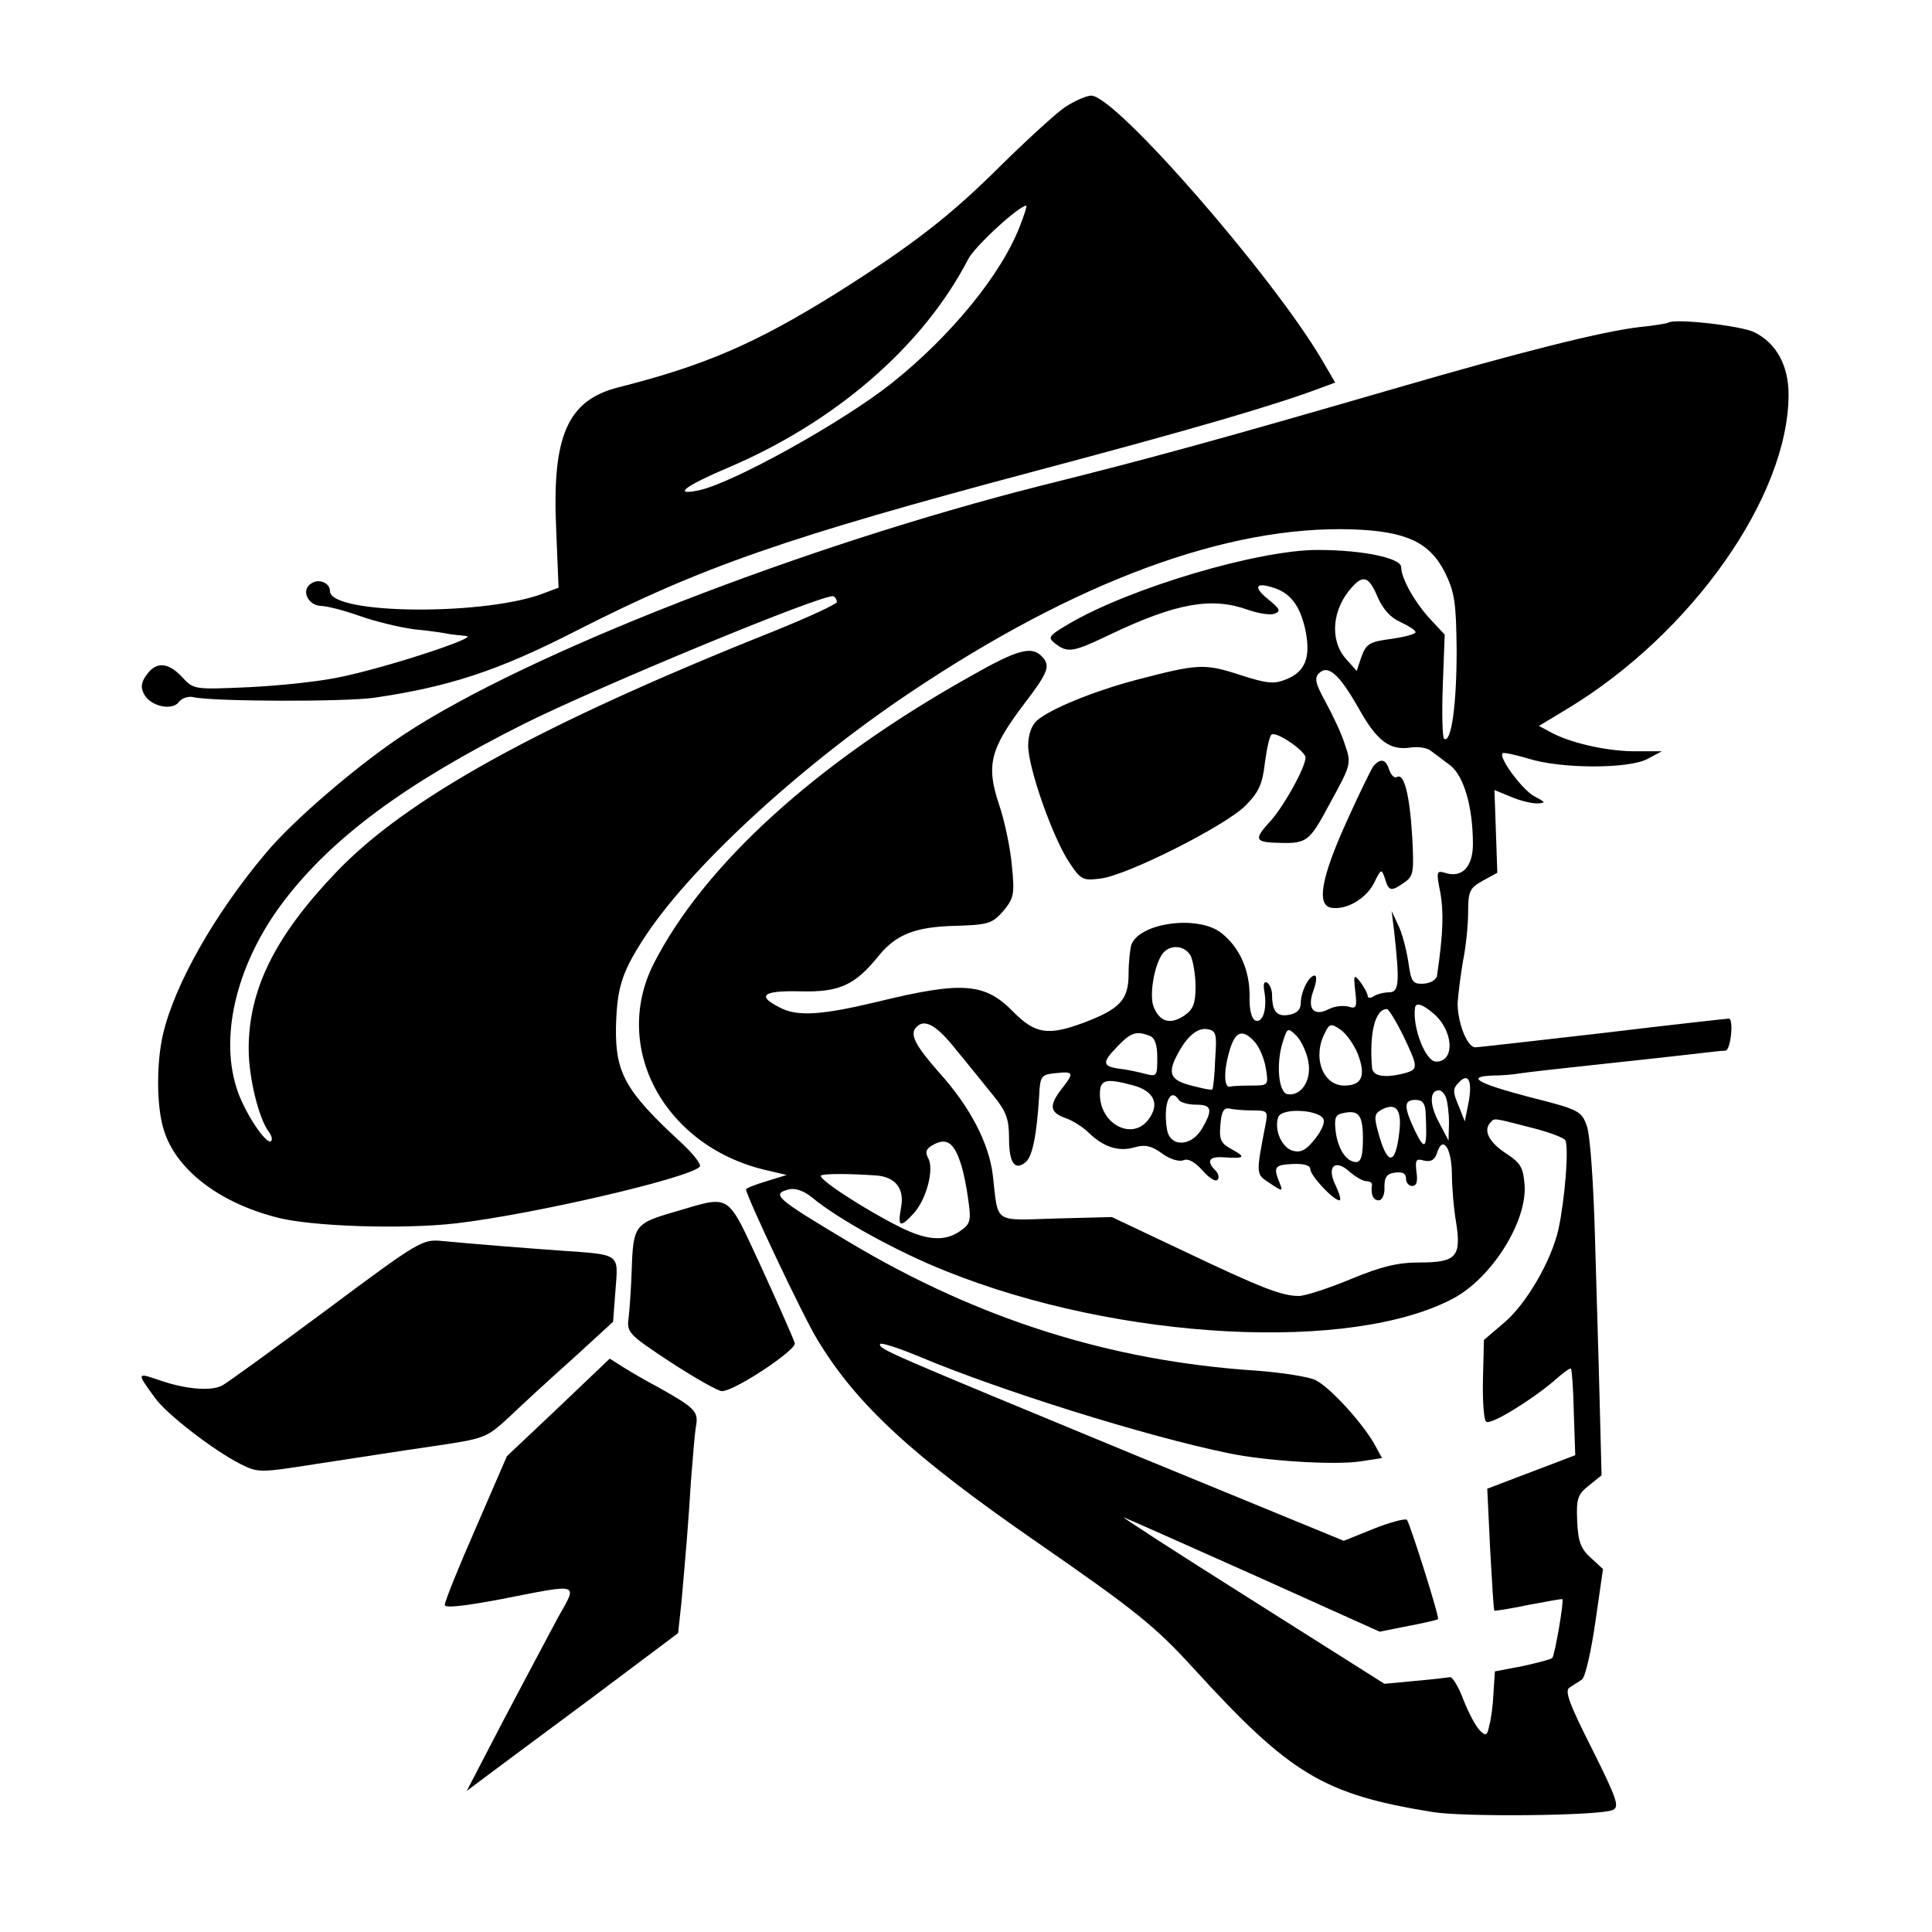
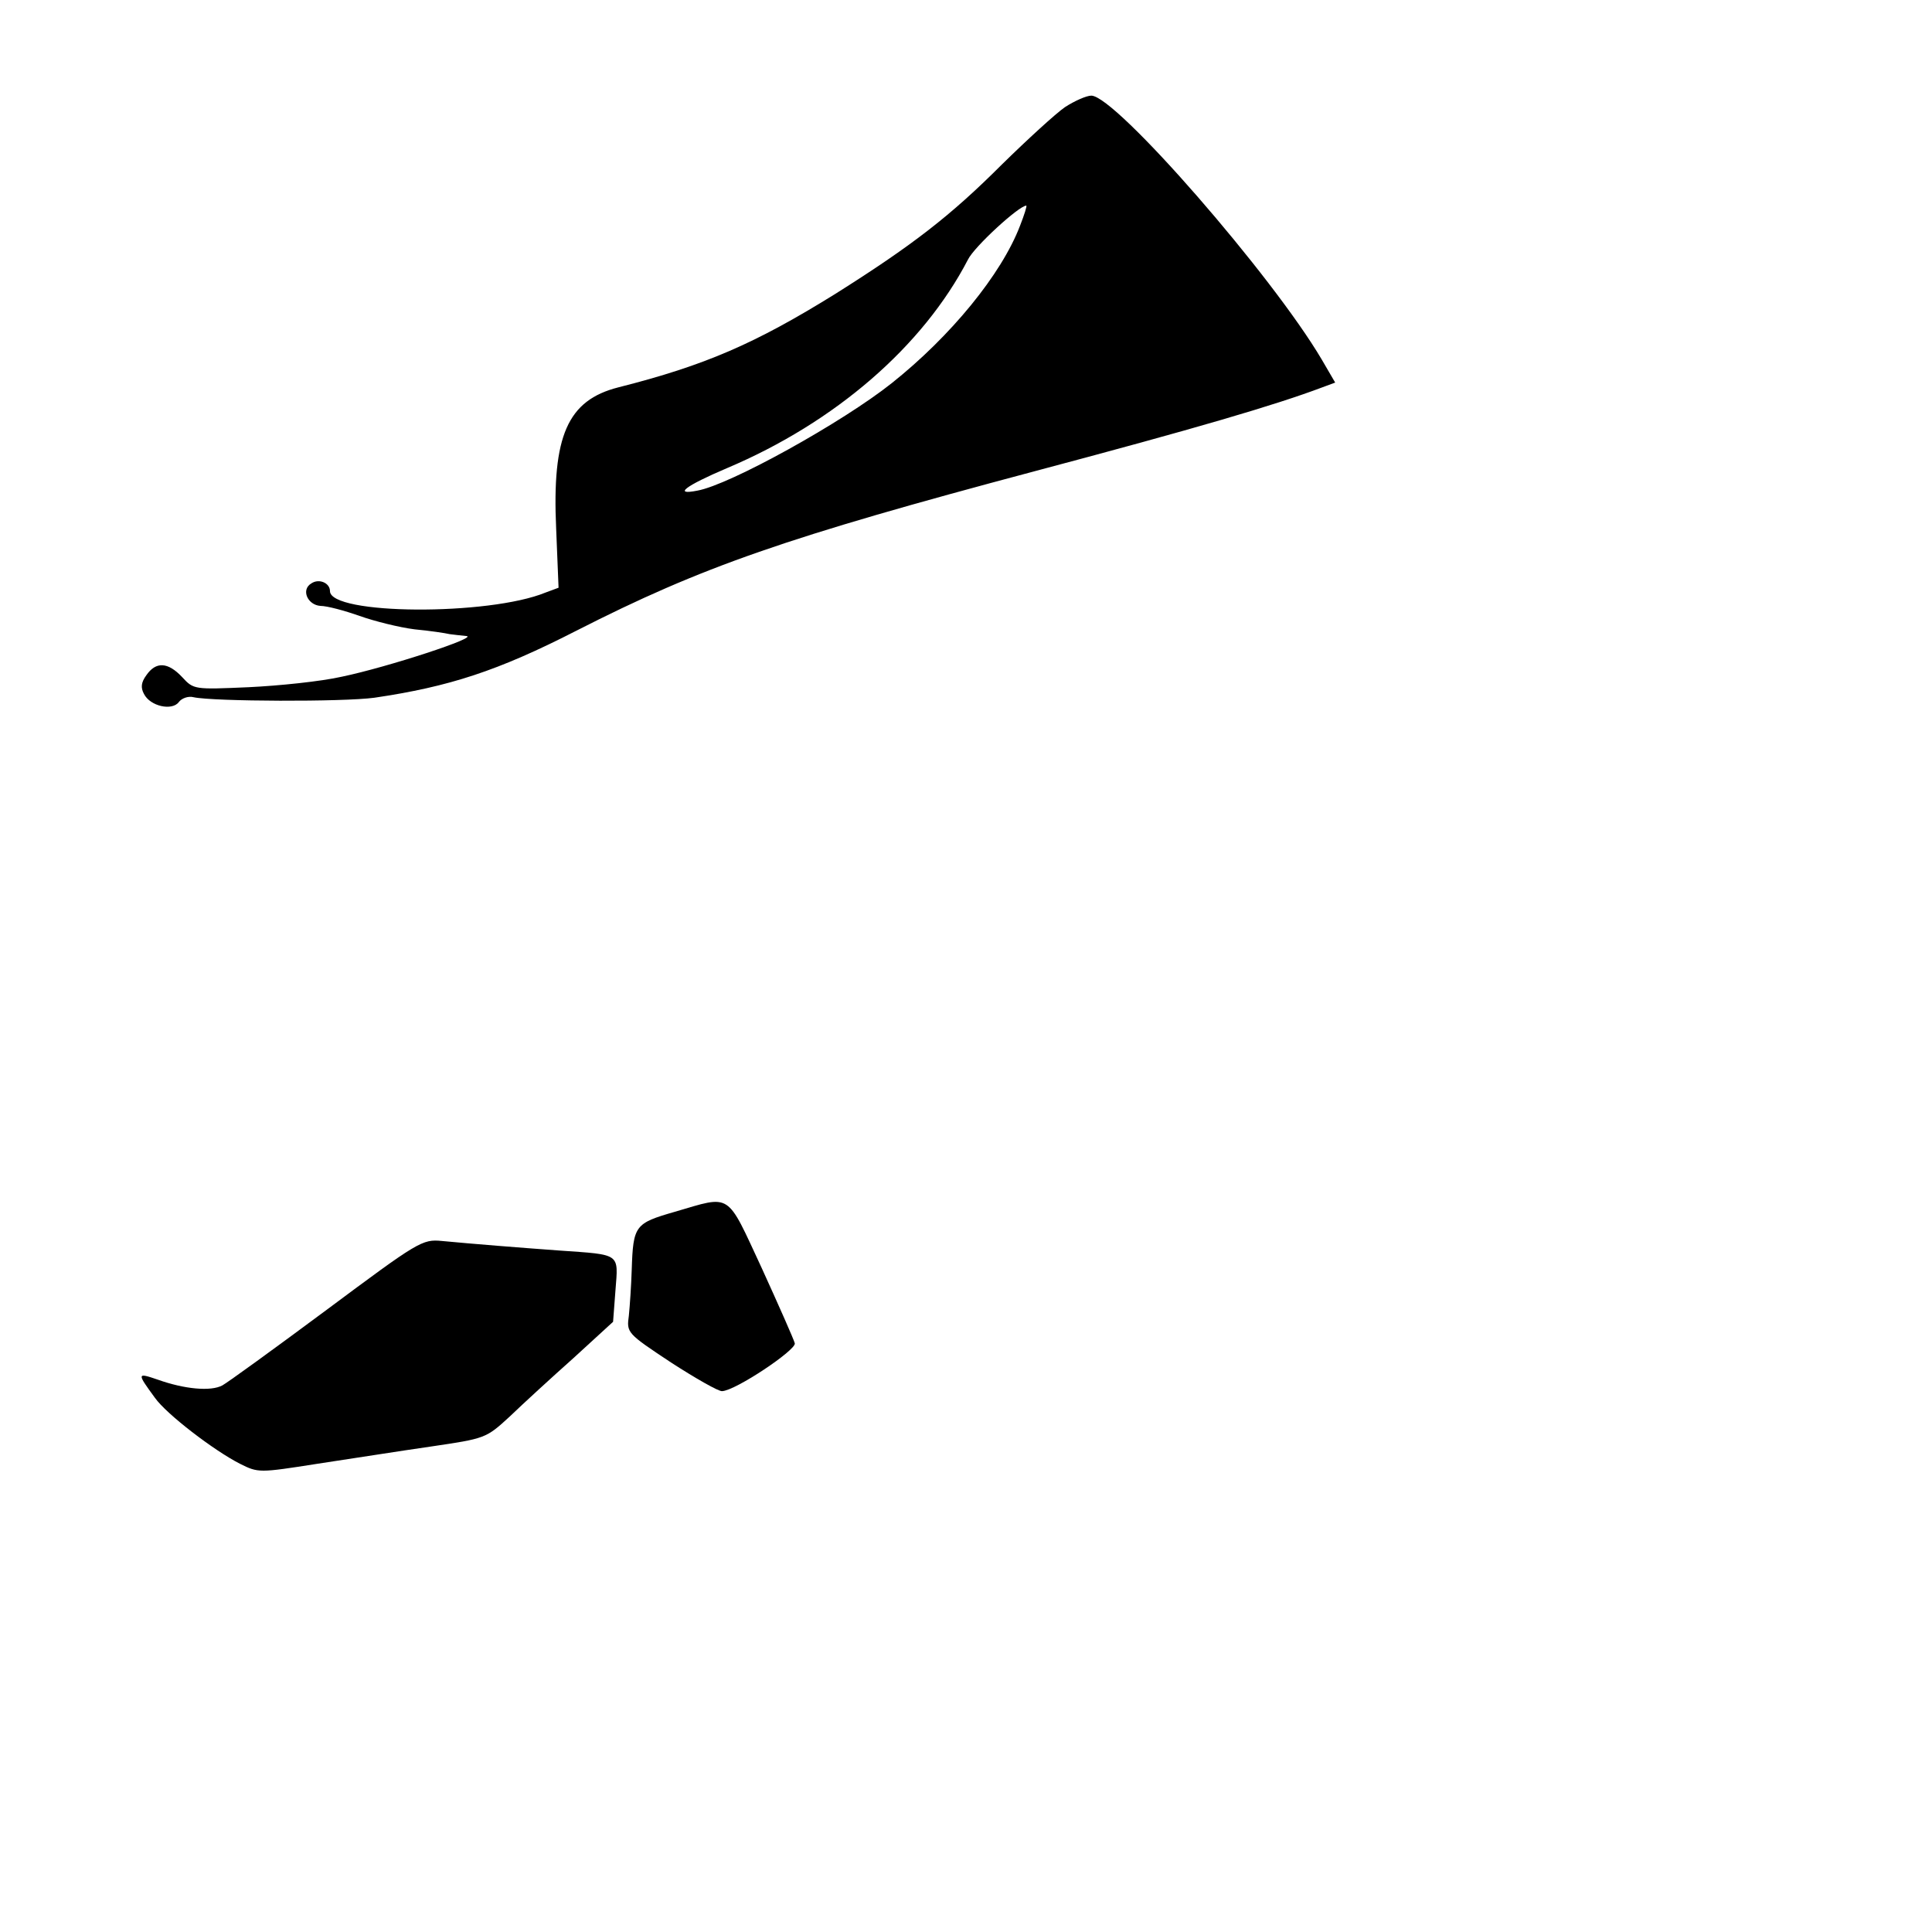
<svg xmlns="http://www.w3.org/2000/svg" version="1.0" width="404pt" height="404pt" viewBox="0 0 404 404" preserveAspectRatio="xMidYMid meet">
  <g transform="translate(0,404) scale(0.1,-0.1)" fill="#000000" stroke="none">
-     <path d="M2227 3816 c-19 -13 -79 -68 -132 -120 -107 -107 -187 -169 -349 -271 -166 -103 -271 -149 -453 -195 -106 -27 -139 -101 -130 -296 l5 -123 -27 -10 c-119 -49 -451 -47 -451 3 0 17 -23 27 -39 16 -22 -13 -8 -45 19 -47 14 0 51 -10 82 -21 31 -11 83 -24 115 -28 32 -3 65 -8 73 -10 8 -1 24 -3 35 -4 28 -2 -164 -65 -260 -85 -44 -10 -132 -19 -195 -22 -114 -5 -115 -5 -139 21 -30 32 -55 33 -75 4 -11 -15 -12 -26 -5 -39 13 -26 59 -36 73 -17 6 8 20 13 31 10 42 -9 313 -10 378 -1 156 23 258 56 422 140 263 134 438 195 960 334 335 89 502 138 600 175 l27 10 -28 48 c-103 175 -431 552 -482 552 -10 0 -35 -11 -55 -24z m-94 -248 c-39 -102 -145 -231 -268 -329 -103 -82 -339 -213 -407 -225 -51 -10 -25 10 62 47 227 96 410 255 504 436 13 27 107 113 122 113 2 0 -4 -19 -13 -42z" />
-     <path d="M3488 3365 c-1 -1 -29 -6 -60 -9 -78 -9 -252 -53 -503 -126 -369 -107 -517 -148 -746 -205 -499 -126 -1076 -351 -1333 -520 -96 -63 -234 -181 -291 -250 -106 -126 -189 -272 -214 -377 -14 -60 -14 -150 1 -199 24 -82 112 -152 234 -184 71 -20 268 -26 379 -13 161 19 484 94 508 118 5 4 -13 27 -39 51 -116 107 -137 145 -136 239 2 82 11 114 56 184 93 146 324 360 555 515 349 235 668 353 930 344 112 -4 161 -27 193 -91 20 -41 23 -63 24 -162 0 -113 -11 -194 -26 -185 -4 2 -5 53 -3 111 l4 107 -29 31 c-32 34 -62 86 -62 110 0 19 -80 36 -175 36 -124 0 -391 -79 -519 -154 -44 -26 -46 -29 -29 -42 26 -20 37 -18 116 20 137 65 211 78 286 51 23 -8 48 -12 57 -8 13 5 10 10 -13 29 -34 27 -28 38 13 24 35 -12 55 -41 65 -94 9 -52 -2 -80 -40 -96 -27 -11 -40 -10 -99 9 -74 24 -87 23 -217 -11 -90 -24 -180 -61 -207 -85 -11 -10 -18 -30 -18 -52 0 -47 51 -191 85 -243 25 -38 29 -40 67 -35 56 7 260 110 302 152 28 28 36 45 41 90 4 30 10 57 14 59 11 7 71 -35 71 -48 0 -21 -49 -109 -78 -138 -28 -31 -26 -38 9 -40 73 -3 75 -2 121 84 44 80 44 82 30 122 -7 23 -26 62 -40 88 -21 38 -24 50 -14 60 19 19 42 -1 83 -73 39 -70 66 -89 110 -82 16 2 34 -1 41 -7 7 -5 25 -19 40 -30 29 -22 48 -87 48 -165 0 -48 -23 -72 -59 -60 -17 5 -18 2 -9 -42 7 -41 6 -84 -7 -173 -1 -8 -13 -16 -28 -17 -23 -1 -26 3 -32 45 -4 26 -13 61 -21 77 l-14 30 5 -40 c12 -108 11 -130 -10 -130 -11 0 -26 -4 -32 -8 -7 -5 -13 -4 -13 0 0 5 -7 18 -15 29 -14 18 -15 16 -11 -19 4 -34 2 -37 -14 -32 -11 3 -29 1 -41 -5 -32 -17 -47 1 -32 40 6 17 7 30 2 30 -12 0 -29 -34 -29 -58 0 -13 -8 -21 -24 -24 -26 -5 -36 7 -36 42 0 10 -5 22 -10 25 -7 4 -9 -3 -6 -19 6 -35 -3 -66 -19 -60 -8 4 -13 23 -12 52 0 54 -21 101 -59 131 -48 38 -170 22 -188 -24 -3 -9 -6 -37 -6 -61 0 -55 -18 -74 -95 -103 -73 -27 -100 -23 -145 22 -60 62 -106 66 -286 22 -117 -28 -167 -31 -203 -12 -50 25 -36 36 43 34 82 -2 114 13 164 75 36 44 76 60 160 62 69 2 77 5 100 31 22 27 24 35 18 94 -3 36 -15 94 -27 129 -27 81 -19 115 51 208 52 68 58 82 38 102 -22 22 -52 13 -152 -44 -319 -179 -554 -393 -659 -599 -90 -178 25 -386 240 -433 l38 -9 -42 -13 c-24 -7 -43 -15 -43 -17 0 -13 119 -265 149 -314 82 -136 199 -244 461 -425 205 -142 246 -175 327 -264 201 -220 270 -262 498 -299 65 -11 349 -8 377 4 15 6 10 22 -43 128 -47 93 -58 122 -47 128 7 5 19 12 26 17 7 5 19 58 28 120 l16 111 -25 23 c-21 19 -27 33 -29 77 -2 48 1 56 25 75 l26 21 -4 155 c-2 85 -7 243 -10 350 -3 107 -10 209 -17 226 -11 31 -17 34 -120 60 -110 29 -134 43 -75 45 17 0 41 2 52 4 11 2 90 11 175 20 85 9 175 19 200 22 25 3 51 6 58 6 11 0 18 67 7 67 -3 0 -121 -13 -262 -30 -140 -16 -261 -30 -268 -30 -17 0 -37 51 -37 92 1 18 6 57 11 87 6 29 11 76 11 103 0 44 3 51 30 66 l31 17 -3 87 -3 86 34 -14 c18 -8 43 -14 55 -14 19 1 19 2 -6 15 -25 14 -75 81 -66 90 2 2 26 -3 53 -11 68 -22 211 -22 250 -1 l30 16 -50 0 c-60 -1 -135 16 -177 37 l-30 16 58 35 c261 157 464 445 464 658 0 60 -25 107 -71 130 -27 14 -170 30 -181 20z m-607 -574 c11 -25 27 -43 48 -52 17 -8 31 -17 31 -21 0 -4 -23 -10 -51 -14 -45 -6 -52 -10 -62 -37 l-10 -30 -24 27 c-33 39 -27 103 14 148 24 27 36 22 54 -21z m-1131 -10 c0 -4 -60 -32 -132 -61 -489 -195 -769 -350 -916 -505 -127 -133 -182 -244 -182 -368 0 -60 21 -147 43 -175 5 -7 7 -15 4 -18 -10 -10 -59 65 -73 113 -35 113 4 263 99 388 102 134 255 247 502 371 156 78 634 276 648 267 4 -2 7 -8 7 -12z m740 -740 c5 -11 10 -40 10 -64 0 -36 -5 -48 -24 -61 -29 -19 -50 -13 -63 17 -11 24 1 92 19 114 16 19 46 16 58 -6z m506 -119 c43 -35 48 -102 7 -102 -22 0 -50 72 -44 113 2 11 14 8 37 -11z m-62 -47 c32 -67 32 -71 4 -79 -42 -11 -68 -7 -69 12 -6 73 7 122 31 122 4 0 19 -25 34 -55z m-934 -31 c25 -30 60 -74 78 -96 26 -32 32 -48 32 -88 0 -52 12 -69 35 -50 14 12 23 57 28 139 2 41 4 44 35 47 37 4 39 1 12 -33 -27 -35 -25 -49 8 -61 15 -5 37 -19 49 -31 31 -30 63 -40 96 -30 22 6 35 3 57 -13 16 -12 36 -18 45 -14 10 4 24 -4 40 -22 13 -15 27 -24 31 -19 4 4 2 13 -4 19 -20 20 -14 30 16 28 45 -3 48 0 19 16 -24 13 -28 20 -25 52 2 27 7 36 18 34 8 -2 30 -4 48 -4 33 0 34 -1 28 -31 -20 -104 -20 -102 9 -121 27 -18 28 -18 21 0 -14 34 -11 38 27 40 24 1 37 -3 37 -11 0 -13 48 -65 61 -65 4 0 0 14 -8 31 -20 40 -1 57 30 28 12 -10 27 -19 34 -19 7 0 12 -3 12 -7 -3 -20 2 -33 14 -33 7 0 13 12 12 28 0 21 5 28 23 30 15 2 22 -2 22 -12 0 -9 6 -16 13 -16 9 0 12 9 9 29 -3 26 -1 29 16 24 14 -3 22 1 27 16 11 37 30 13 31 -42 0 -28 4 -76 9 -104 11 -71 0 -83 -77 -83 -45 0 -79 -8 -144 -35 -46 -19 -95 -35 -108 -35 -36 0 -79 17 -241 94 l-150 71 -117 -3 c-133 -4 -120 -12 -132 91 -8 66 -47 142 -112 214 -51 58 -63 81 -47 96 17 17 42 3 83 -49z m839 -7 c18 -47 9 -67 -28 -67 -46 0 -67 61 -40 111 9 19 13 19 32 6 12 -8 28 -31 36 -50z m-298 -12 c-1 -33 -4 -61 -6 -63 -2 -2 -21 2 -44 8 -43 11 -50 25 -30 63 20 39 42 58 63 55 19 -3 21 -9 17 -63z m195 -6 c7 -39 -16 -72 -44 -67 -19 4 -24 66 -9 111 9 28 10 29 29 10 10 -11 21 -35 24 -54z m-332 55 c11 -4 16 -19 16 -46 0 -39 -1 -40 -27 -33 -16 4 -39 9 -51 10 -37 5 -38 13 -7 45 29 31 41 35 69 24z m220 -13 c9 -10 20 -35 23 -55 6 -36 5 -36 -31 -36 -20 0 -39 -1 -43 -2 -13 -5 -15 29 -3 71 12 45 28 51 54 22z m447 -126 l-8 -40 -11 28 c-15 35 -15 40 0 55 19 19 27 1 19 -43z m-700 35 c42 -12 54 -38 32 -69 -33 -48 -103 -13 -103 51 0 31 12 34 71 18z m653 -26 c3 -9 6 -32 6 -52 l-1 -37 -20 38 c-20 37 -20 67 0 67 5 0 12 -7 15 -16z m-559 -4 c3 -5 19 -10 36 -10 33 0 36 -10 12 -51 -23 -38 -68 -38 -73 1 -8 52 7 88 25 60z m516 -25 c4 -77 0 -85 -22 -40 -24 51 -24 65 1 65 14 0 20 -7 21 -25z m-55 -43 c-8 -70 -25 -70 -44 0 -9 32 -8 39 6 47 31 17 44 1 38 -47z m-158 26 c2 -9 -8 -28 -21 -43 -17 -21 -28 -26 -45 -21 -23 8 -38 45 -29 70 8 21 91 15 95 -6z m82 -39 c0 -35 -4 -49 -14 -49 -20 0 -38 26 -43 64 -3 27 -1 35 14 38 34 8 43 -3 43 -53z m348 24 c37 -9 70 -21 75 -27 8 -13 0 -120 -14 -186 -15 -67 -68 -158 -115 -197 l-41 -35 -2 -83 c-1 -46 2 -86 7 -88 10 -7 94 45 141 85 18 16 34 28 36 26 2 -2 5 -43 6 -92 l3 -89 -92 -35 -92 -35 6 -126 c4 -69 7 -127 9 -129 1 -1 33 4 71 12 38 7 70 13 71 12 4 -3 -16 -118 -21 -123 -3 -3 -31 -10 -62 -17 l-58 -11 -3 -45 c-1 -25 -5 -56 -9 -69 -4 -21 -7 -22 -20 -9 -8 8 -23 36 -34 64 -10 27 -23 48 -28 47 -5 -1 -38 -5 -73 -8 l-64 -6 -280 177 c-154 97 -273 174 -265 171 8 -3 132 -58 275 -122 l260 -117 60 12 c33 6 61 13 62 14 4 3 -59 201 -65 208 -4 3 -35 -5 -70 -19 l-62 -25 -443 182 c-515 213 -527 218 -527 229 0 5 37 -7 83 -26 166 -70 475 -167 647 -202 77 -16 219 -25 274 -17 l46 7 -17 31 c-27 46 -92 117 -122 132 -14 7 -71 16 -126 20 -302 20 -579 107 -850 269 -154 92 -163 100 -125 110 13 3 31 -3 48 -17 54 -45 179 -114 280 -154 363 -146 851 -171 1063 -56 80 44 153 161 147 237 -3 36 -8 45 -40 66 -35 23 -47 48 -31 64 8 9 4 10 81 -10z m-1189 -76 c6 -18 13 -53 16 -78 6 -41 4 -49 -17 -63 -32 -23 -71 -20 -128 9 -74 37 -173 102 -163 107 8 4 57 4 115 0 41 -3 60 -28 52 -68 -7 -40 -2 -42 26 -12 27 29 44 93 31 116 -7 13 -5 20 12 29 27 14 42 3 56 -40z" />
-     <path d="M2872 2438 c-5 -7 -31 -60 -57 -118 -52 -115 -62 -172 -32 -178 31 -6 73 18 90 51 15 31 16 31 23 10 8 -27 13 -28 41 -8 19 13 20 22 16 96 -5 86 -17 134 -32 124 -5 -3 -12 4 -16 15 -7 23 -18 25 -33 8z" />
+     <path d="M2227 3816 c-19 -13 -79 -68 -132 -120 -107 -107 -187 -169 -349 -271 -166 -103 -271 -149 -453 -195 -106 -27 -139 -101 -130 -296 l5 -123 -27 -10 c-119 -49 -451 -47 -451 3 0 17 -23 27 -39 16 -22 -13 -8 -45 19 -47 14 0 51 -10 82 -21 31 -11 83 -24 115 -28 32 -3 65 -8 73 -10 8 -1 24 -3 35 -4 28 -2 -164 -65 -260 -85 -44 -10 -132 -19 -195 -22 -114 -5 -115 -5 -139 21 -30 32 -55 33 -75 4 -11 -15 -12 -26 -5 -39 13 -26 59 -36 73 -17 6 8 20 13 31 10 42 -9 313 -10 378 -1 156 23 258 56 422 140 263 134 438 195 960 334 335 89 502 138 600 175 l27 10 -28 48 c-103 175 -431 552 -482 552 -10 0 -35 -11 -55 -24z m-94 -248 c-39 -102 -145 -231 -268 -329 -103 -82 -339 -213 -407 -225 -51 -10 -25 10 62 47 227 96 410 255 504 436 13 27 107 113 122 113 2 0 -4 -19 -13 -42" />
    <path d="M1411 1506 c-83 -24 -87 -28 -90 -121 -1 -33 -4 -76 -6 -96 -5 -36 -4 -37 88 -98 51 -33 100 -61 107 -60 28 1 155 86 152 100 -2 8 -33 78 -69 157 -75 161 -62 153 -182 118z" />
    <path d="M683 1301 c-109 -81 -207 -152 -218 -158 -24 -13 -79 -8 -135 12 -44 15 -44 14 -6 -38 24 -34 123 -110 178 -138 38 -19 40 -19 161 0 67 10 174 27 237 36 115 17 116 17 166 63 27 26 87 81 133 122 l83 76 5 66 c6 78 12 74 -117 83 -83 6 -183 14 -246 20 -41 4 -49 -1 -241 -144z" />
-     <path d="M1168 1097 l-108 -102 -65 -150 c-36 -82 -65 -154 -65 -161 0 -7 38 -3 118 12 168 33 160 35 119 -38 -19 -35 -69 -130 -113 -213 l-78 -150 40 30 c23 17 122 91 222 165 l180 135 7 65 c9 102 14 158 20 255 4 50 8 102 11 116 4 28 -4 36 -83 80 -21 11 -52 29 -68 39 l-30 19 -107 -102z" />
  </g>
</svg>